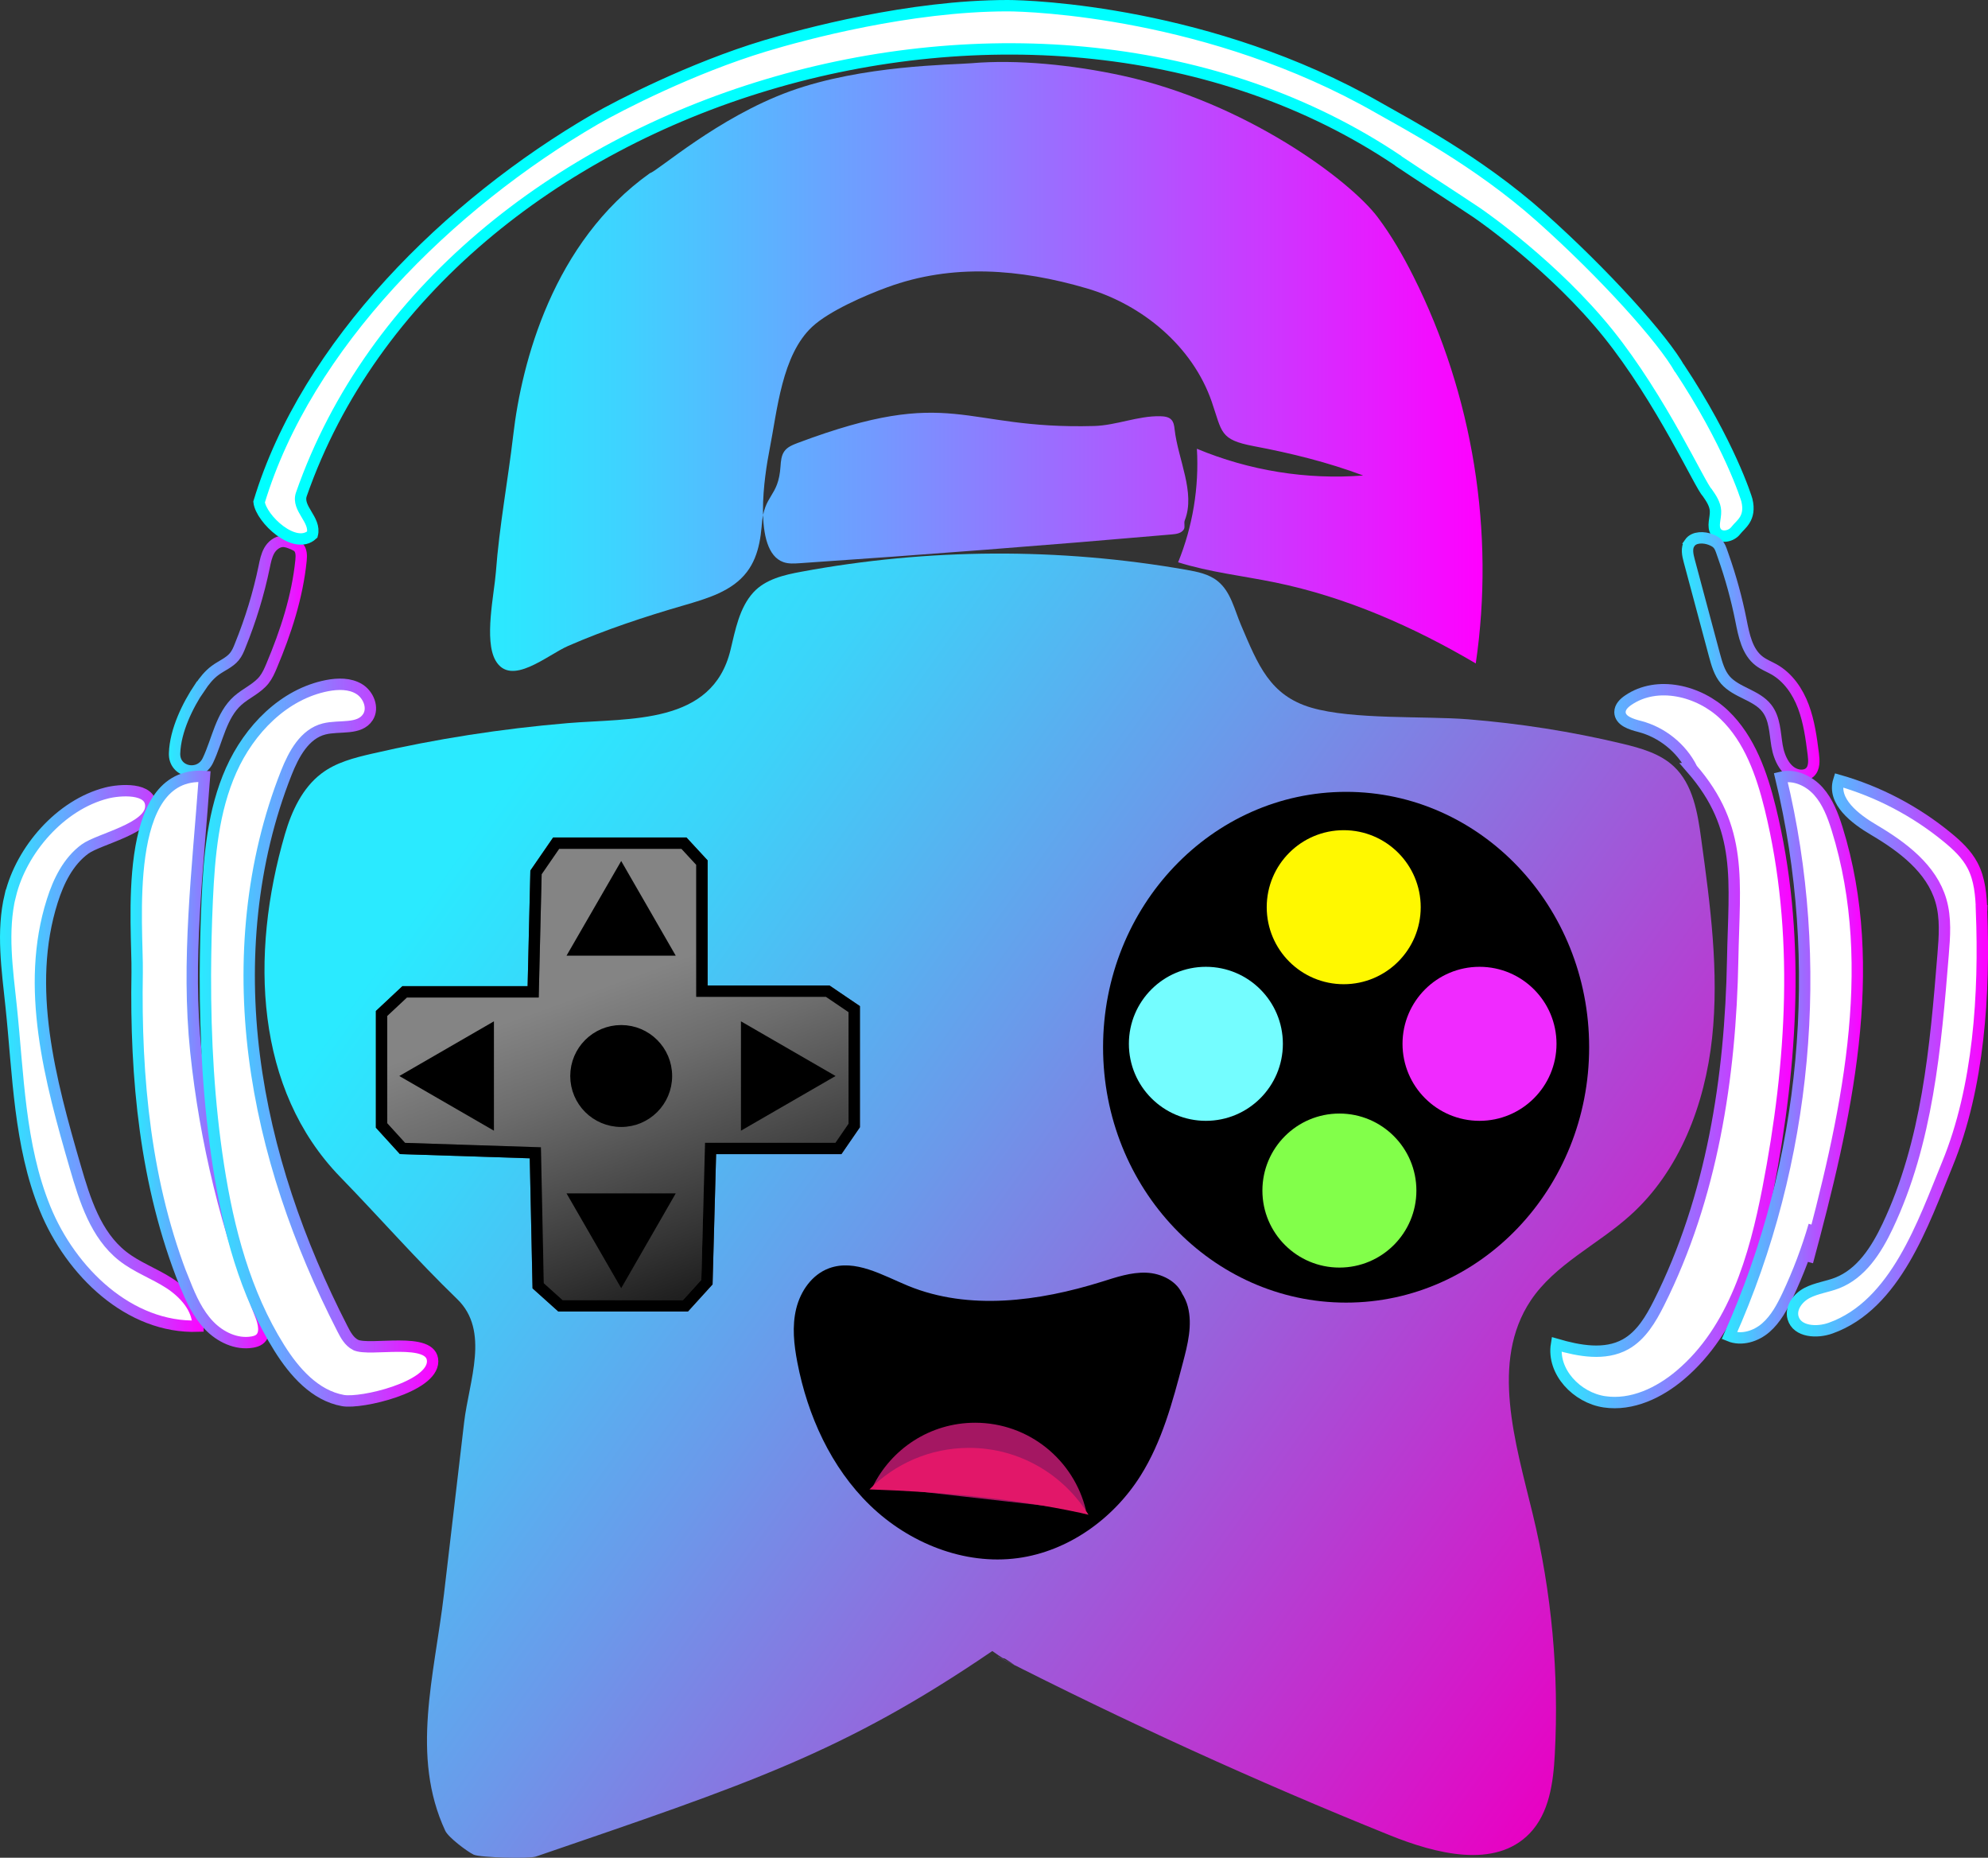
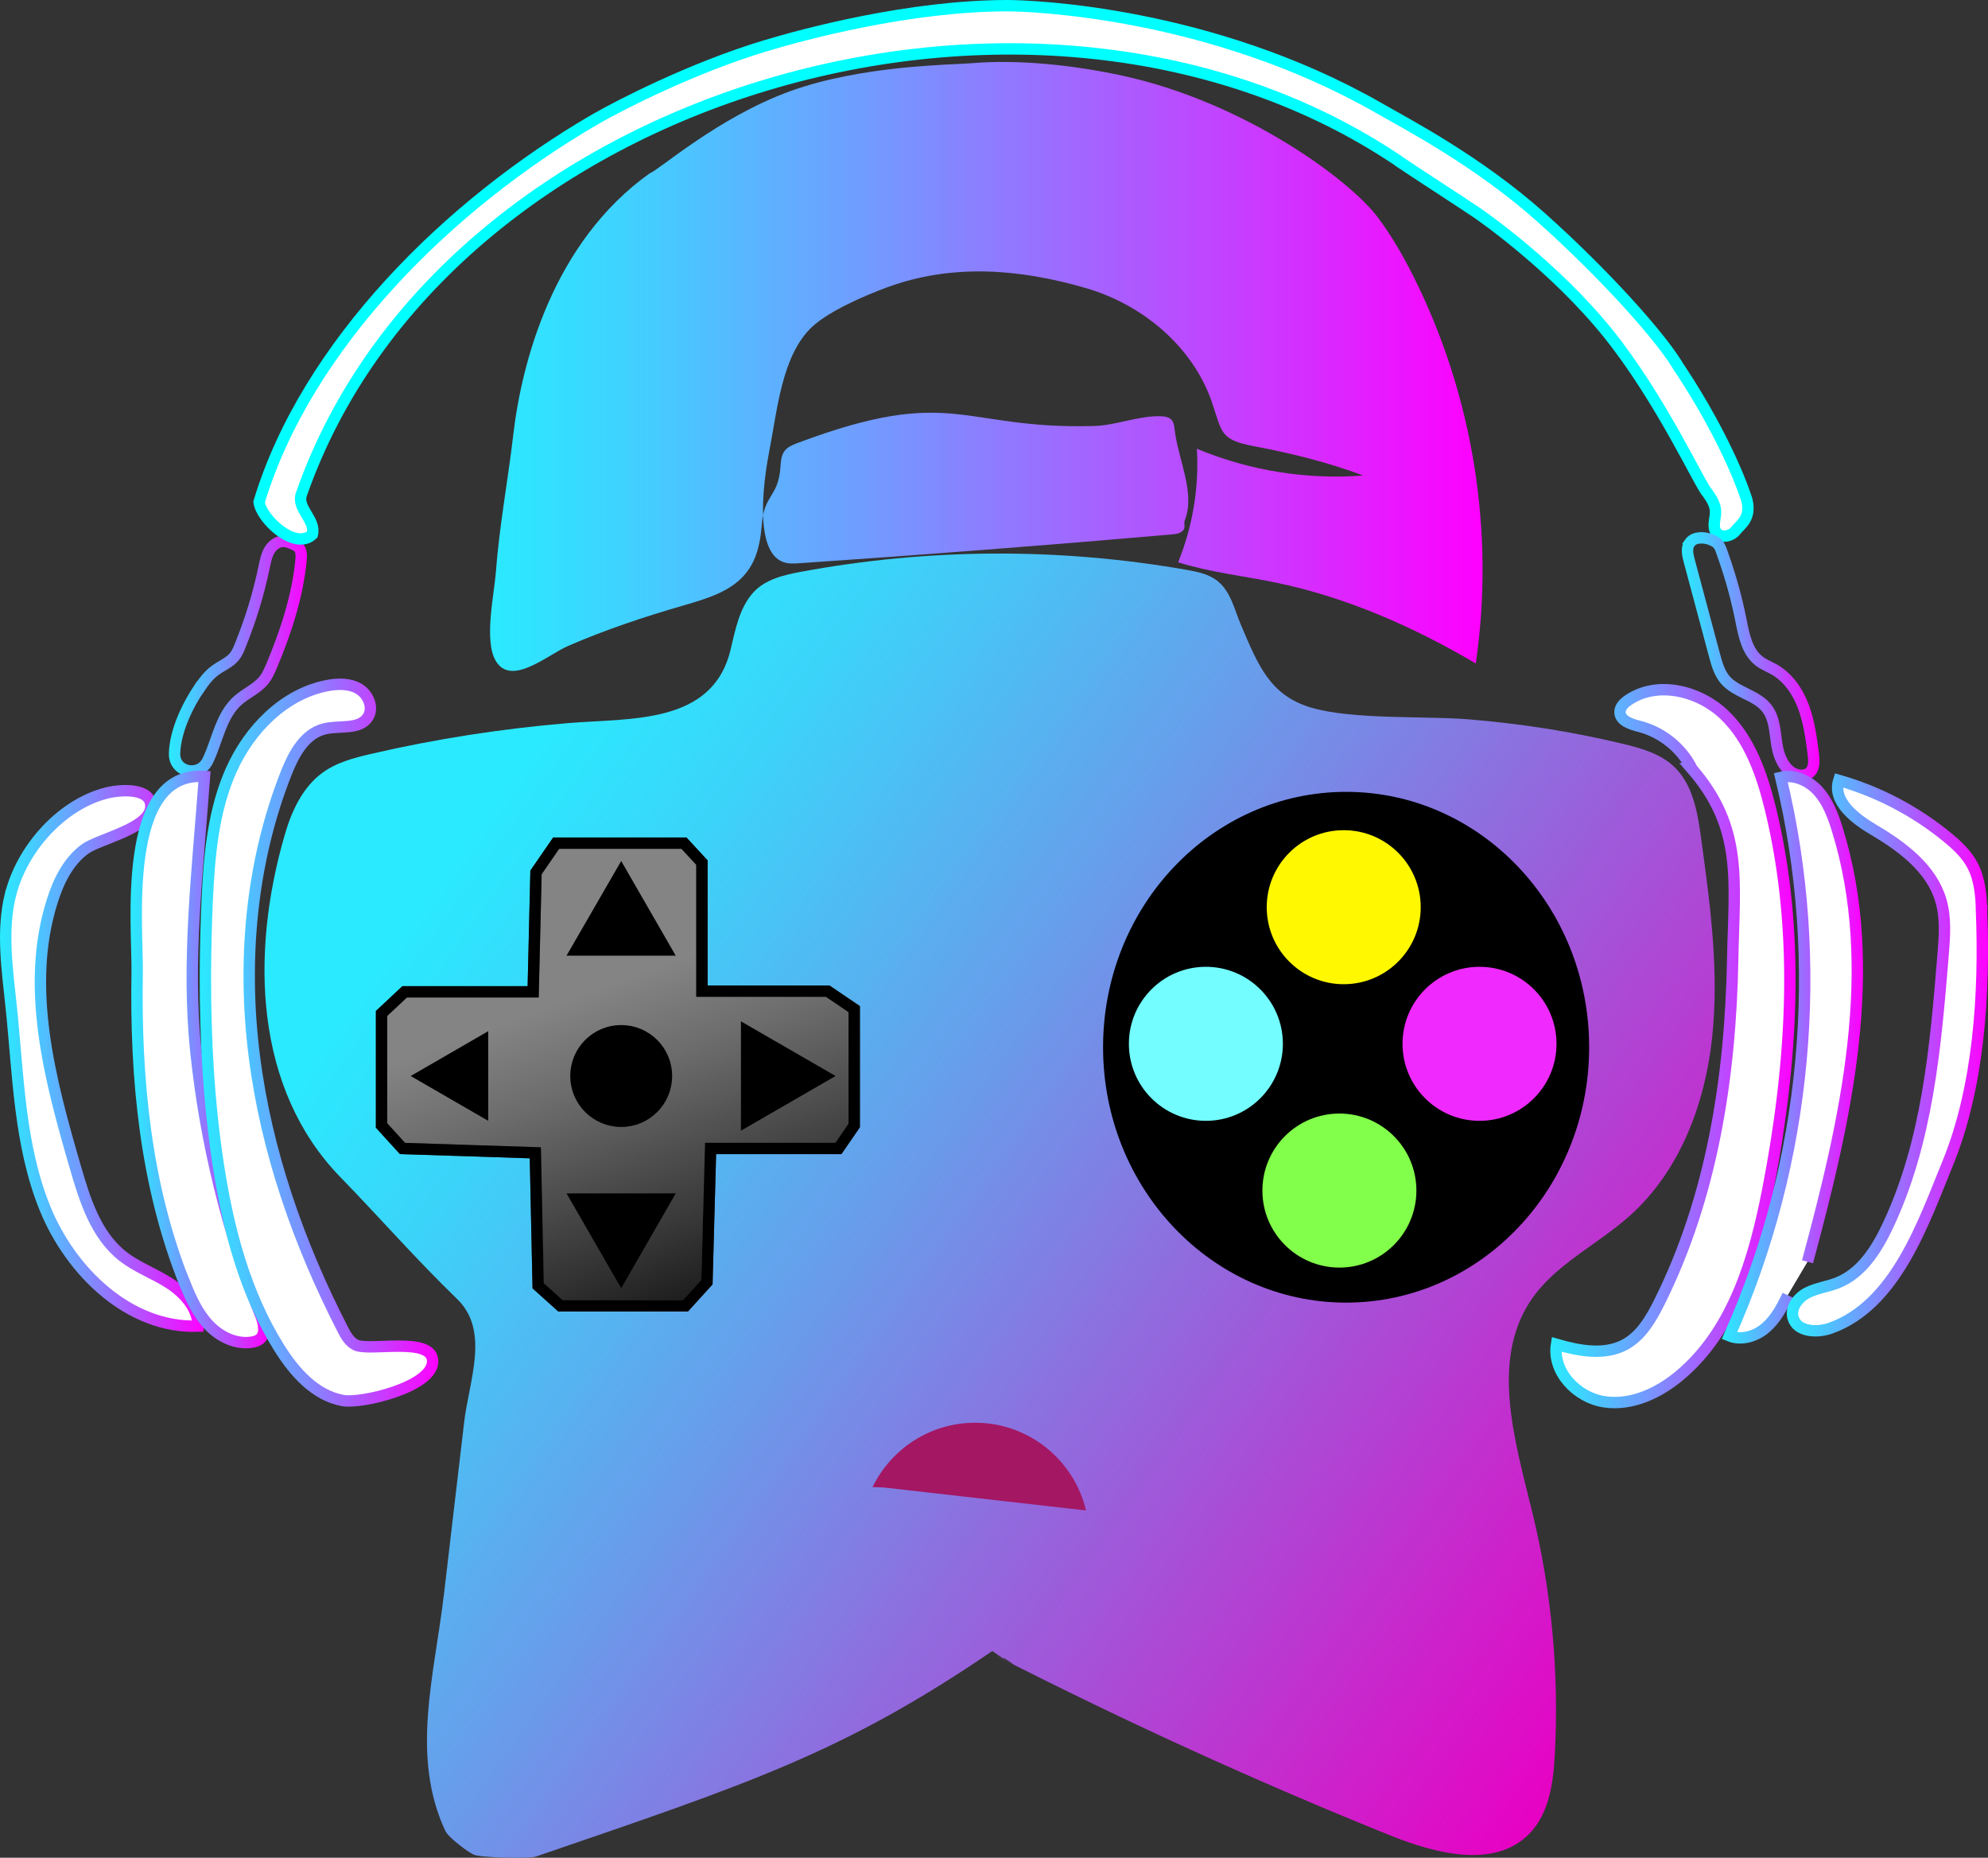
<svg xmlns="http://www.w3.org/2000/svg" id="Ebene_1" data-name="Ebene 1" viewBox="0 0 174.8 163.31">
  <rect x="0" y="0" width="174.8" height="163.31" fill="#333333" stroke="none" />
  <defs>
    <style>
      .cls-1 {
        stroke: #000;
      }

      .cls-1, .cls-2, .cls-3, .cls-4, .cls-5, .cls-6, .cls-7, .cls-8, .cls-9, .cls-10, .cls-11 {
        stroke-miterlimit: 10;
      }

      .cls-1, .cls-4, .cls-8 {
        fill: none;
      }

      .cls-2 {
        stroke: url(#Unbenannter_Verlauf_6);
      }

      .cls-2, .cls-3, .cls-5, .cls-6, .cls-9, .cls-10, .cls-11 {
        fill: #fff;
      }

      .cls-12 {
        fill: #f02aff;
      }

      .cls-3 {
        stroke: url(#Unbenannter_Verlauf_4);
      }

      .cls-13 {
        fill: url(#Unbenannter_Verlauf_3);
      }

      .cls-4 {
        stroke: url(#Unbenannter_Verlauf_2);
      }

      .cls-5 {
        stroke: url(#Unbenannter_Verlauf_7);
      }

      .cls-6 {
        stroke: url(#Unbenannter_Verlauf_8);
      }

      .cls-7 {
        fill: url(#Unbenannter_Verlauf_11);
        stroke: #4c4c4c;
      }

      .cls-14 {
        fill: url(#Unbenannter_Verlauf_10);
      }

      .cls-15 {
        fill: #e21769;
      }

      .cls-16 {
        fill: #fff800;
      }

      .cls-17 {
        fill: #82ff4a;
      }

      .cls-8 {
        stroke: url(#Unbenannter_Verlauf);
      }

      .cls-9 {
        stroke: url(#Unbenannter_Verlauf_9);
      }

      .cls-10 {
        stroke: aqua;
      }

      .cls-18 {
        fill: #a41762;
      }

      .cls-19 {
        fill: #74fdff;
      }

      .cls-11 {
        stroke: url(#Unbenannter_Verlauf_5);
      }
    </style>
    <linearGradient id="Unbenannter_Verlauf" data-name="Unbenannter Verlauf" x1="14.85" y1="111.34" x2="26.99" y2="111.34" gradientTransform="translate(0 169.02) scale(1 -1)" gradientUnits="userSpaceOnUse">
      <stop offset="0" stop-color="#2aeaff" />
      <stop offset=".13" stop-color="#3ed3ff" />
      <stop offset=".39" stop-color="#7399ff" />
      <stop offset=".76" stop-color="#c73dff" />
      <stop offset="1" stop-color="#f0f" />
    </linearGradient>
    <linearGradient id="Unbenannter_Verlauf_2" data-name="Unbenannter Verlauf 2" x1="147.88" y1="111.3" x2="159.98" y2="111.3" gradientTransform="translate(0 169.02) scale(1 -1)" gradientUnits="userSpaceOnUse">
      <stop offset="0" stop-color="#2aeaff" />
      <stop offset=".13" stop-color="#3ed3ff" />
      <stop offset=".39" stop-color="#7399ff" />
      <stop offset=".76" stop-color="#c73dff" />
      <stop offset="1" stop-color="#f0f" />
    </linearGradient>
    <linearGradient id="Unbenannter_Verlauf_3" data-name="Unbenannter Verlauf 3" x1="43.09" y1="136.81" x2="130.36" y2="136.81" gradientTransform="translate(0 169.02) scale(1 -1)" gradientUnits="userSpaceOnUse">
      <stop offset="0" stop-color="#2aeaff" />
      <stop offset=".13" stop-color="#3ed3ff" />
      <stop offset=".39" stop-color="#7399ff" />
      <stop offset=".76" stop-color="#c73dff" />
      <stop offset="1" stop-color="#f0f" />
    </linearGradient>
    <linearGradient id="Unbenannter_Verlauf_4" data-name="Unbenannter Verlauf 4" x1="0" y1="75.97" x2="17.91" y2="75.97" gradientTransform="translate(0 169.02) scale(1 -1)" gradientUnits="userSpaceOnUse">
      <stop offset="0" stop-color="#2aeaff" />
      <stop offset=".13" stop-color="#3ed3ff" />
      <stop offset=".39" stop-color="#7399ff" />
      <stop offset=".76" stop-color="#c73dff" />
      <stop offset="1" stop-color="#f0f" />
    </linearGradient>
    <linearGradient id="Unbenannter_Verlauf_5" data-name="Unbenannter Verlauf 5" x1="11.49" y1="75.88" x2="23.71" y2="75.88" gradientTransform="translate(0 169.02) scale(1 -1)" gradientUnits="userSpaceOnUse">
      <stop offset="0" stop-color="#2aeaff" />
      <stop offset=".13" stop-color="#3ed3ff" />
      <stop offset=".39" stop-color="#7399ff" />
      <stop offset=".76" stop-color="#c73dff" />
      <stop offset="1" stop-color="#f0f" />
    </linearGradient>
    <linearGradient id="Unbenannter_Verlauf_6" data-name="Unbenannter Verlauf 6" x1="17.56" y1="77.36" x2="38.54" y2="77.36" gradientTransform="translate(0 169.02) scale(1 -1)" gradientUnits="userSpaceOnUse">
      <stop offset="0" stop-color="#2aeaff" />
      <stop offset=".13" stop-color="#3ed3ff" />
      <stop offset=".39" stop-color="#7399ff" />
      <stop offset=".76" stop-color="#c73dff" />
      <stop offset="1" stop-color="#f0f" />
    </linearGradient>
    <linearGradient id="Unbenannter_Verlauf_7" data-name="Unbenannter Verlauf 7" x1="136.31" y1="77.06" x2="157.88" y2="77.06" gradientTransform="translate(0 169.02) scale(1 -1)" gradientUnits="userSpaceOnUse">
      <stop offset="0" stop-color="#2aeaff" />
      <stop offset=".13" stop-color="#3ed3ff" />
      <stop offset=".39" stop-color="#7399ff" />
      <stop offset=".76" stop-color="#c73dff" />
      <stop offset="1" stop-color="#f0f" />
    </linearGradient>
    <linearGradient id="Unbenannter_Verlauf_8" data-name="Unbenannter Verlauf 8" x1="151.39" y1="76.08" x2="163.81" y2="76.08" gradientTransform="translate(0 169.02) scale(1 -1)" gradientUnits="userSpaceOnUse">
      <stop offset="0" stop-color="#2aeaff" />
      <stop offset=".13" stop-color="#3ed3ff" />
      <stop offset=".39" stop-color="#7399ff" />
      <stop offset=".76" stop-color="#c73dff" />
      <stop offset="1" stop-color="#f0f" />
    </linearGradient>
    <linearGradient id="Unbenannter_Verlauf_9" data-name="Unbenannter Verlauf 9" x1="157.11" y1="76.28" x2="174.8" y2="76.28" gradientTransform="translate(0 169.02) scale(1 -1)" gradientUnits="userSpaceOnUse">
      <stop offset="0" stop-color="#2aeaff" />
      <stop offset=".13" stop-color="#3ed3ff" />
      <stop offset=".39" stop-color="#7399ff" />
      <stop offset=".76" stop-color="#c73dff" />
      <stop offset="1" stop-color="#f0f" />
    </linearGradient>
    <linearGradient id="Unbenannter_Verlauf_10" data-name="Unbenannter Verlauf 10" x1="39.46" y1="93.03" x2="143.27" y2="18.95" gradientTransform="translate(0 169.02) scale(1 -1)" gradientUnits="userSpaceOnUse">
      <stop offset="0" stop-color="#2aeaff" />
      <stop offset=".13" stop-color="#3cd3f9" />
      <stop offset=".39" stop-color="#6b99ea" />
      <stop offset=".76" stop-color="#b63dd2" />
      <stop offset="1" stop-color="#e900c3" />
    </linearGradient>
    <linearGradient id="Unbenannter_Verlauf_11" data-name="Unbenannter Verlauf 11" x1="49.89" y1="87.35" x2="64.14" y2="48.31" gradientTransform="translate(0 169.02) scale(1 -1)" gradientUnits="userSpaceOnUse">
      <stop offset=".14" stop-color="#848484" />
      <stop offset=".32" stop-color="#6d6d6d" />
      <stop offset=".69" stop-color="#343434" />
      <stop offset="1" stop-color="#000" />
    </linearGradient>
  </defs>
  <g id="Kopfhörer_Gestell_links" data-name="Kopfhörer Gestell links">
    <path class="cls-8" d="M17.59,60.41c.37-.55.79-1.08,1.32-1.47.56-.42,1.26-.68,1.7-1.22.23-.28.38-.63.51-.97.91-2.24,1.62-4.55,2.11-6.92.1-.49.2-.99.44-1.42s.68-.79,1.17-.82c.33-.01.65.12.95.25.15.07.31.14.43.25.29.28.29.75.25,1.16-.32,3.21-1.34,6.32-2.59,9.29-.18.43-.37.86-.66,1.23-.61.77-1.58,1.16-2.31,1.81-1.48,1.32-1.78,3.48-2.63,5.27-.72,1.52-3,1.07-2.93-.64.07-1.99,1.14-4.19,2.23-5.81h.01Z" />
  </g>
  <g id="Kopfhörer_oben" data-name="Kopfhörer oben">
    <path class="cls-10" d="M122.95,14.15c1.89,1.27,4.99,3.26,6.88,4.53.61.41,6.88,4.81,11.56,10.62s8.15,13.48,8.72,14c.35.5.71,1.03.73,1.63.03.63-.31,1.34.06,1.86.39.55,1.32.38,1.73-.16s1.36-1.04.97-2.66c-.04-.17-1.54-4.99-5.98-11.68l.09.17c-1.46-2.64-6.68-8.43-12.25-13.39s-11.8-8.18-14.27-9.6C106.46,1.05,90.65.5,88.6.5c-8.62,0-17.95,2.51-21.35,3.54-6.45,1.95-12.81,5.23-14.91,6.44-12.87,7.47-25.39,19.85-29.56,33.65.18,1.48,3.15,4.28,4.68,2.86.34-1.31-1.4-2.28-.96-3.54C38.92,7.9,91.2-7.25,122.96,14.14" />
  </g>
  <g id="Kopfhörer_Gestell_rechts" data-name="Kopfhörer Gestell rechts">
    <path class="cls-4" d="M148.57,47.73c-.31.44-.18,1.05-.04,1.57.74,2.76,1.48,5.53,2.22,8.29.21.77.43,1.57.95,2.18.97,1.12,2.74,1.32,3.65,2.49.71.91.71,2.15.9,3.29s.79,2.41,1.93,2.59c.33.05.7-.01.95-.24.42-.38.38-1.04.31-1.61-.18-1.41-.37-2.83-.87-4.17s-1.35-2.58-2.59-3.28c-.43-.24-.9-.42-1.29-.72-1.07-.81-1.35-2.27-1.61-3.58-.38-1.91-.9-3.8-1.55-5.64-.29-.82-.33-1.17-1.12-1.47-.57-.22-1.45-.26-1.84.3Z" />
  </g>
  <g id="Cap">
    <path class="cls-13" d="M67.06,44.86c-.09,1.93-.23,3.9-1.38,5.41-1.29,1.71-3.51,2.35-5.57,2.95-3.45,1-6.86,2.13-10.15,3.56-1.84.8-5.04,3.64-6.39,1.28-1.02-1.79-.12-5.82.03-7.75.3-4.05,1.06-8.05,1.53-12.08.74-6.37,3.49-16.95,12.02-23.01.65-.16,5.97-4.9,12.32-7.2s14.26-2.32,15.92-2.46c4.07-.35,8.93.14,13.33,1.1,10.72,2.34,19.93,9.13,22.42,12.44,1.21,1.61,2.22,3.37,3.13,5.18,5.24,10.43,7.19,22.49,5.49,34.04-5.49-3.23-11.41-5.84-17.65-7.12-2.84-.58-5.75-.9-8.52-1.77,1.28-3.15,1.85-6.59,1.65-9.98,4.6,1.92,9.65,2.74,14.62,2.35-3.13-1.17-6.34-1.96-9.62-2.58-3.01-.57-2.77-1.22-3.7-3.92-1.69-4.87-6.11-8.52-10.98-9.95-5.87-1.72-11.82-2.2-17.56-.09-1.91.7-5.08,2.07-6.58,3.46-2.68,2.49-3.07,7.33-3.76,10.83-.41,2.1-1.52,8.88,1.21,9.86.46.17.97.13,1.46.1,10.91-.74,21.82-1.58,32.71-2.53.39-.03.84-.1,1.05-.44.14-.24-.02-.55.09-.81.95-2.43-.6-5.33-.9-7.99-.03-.3-.08-.62-.28-.84-.24-.26-.63-.3-.99-.31-1.97-.04-3.86.81-5.83.86-11.74.32-12.31-3.66-26.04,1.49-.44.17-.91.35-1.18.74-.26.37-.3.85-.33,1.3-.18,2.79-1.46,2.41-1.65,5.2" />
  </g>
  <g id="Kopfhörer_Ohrmuschel_links" data-name="Kopfhörer Ohrmuschel links">
    <path class="cls-3" d="M.9,78.71c-.76,3.18-.26,6.51.08,9.76.63,5.99.71,12.18,2.98,17.76s7.42,10.56,13.45,10.35c.01-1.58-1.2-2.92-2.53-3.78s-2.86-1.4-4.1-2.38c-2.36-1.86-3.32-4.94-4.16-7.83-2.22-7.64-4.43-15.83-2.02-23.4.55-1.74,1.4-3.47,2.87-4.55,1.25-.91,5.7-1.79,5.79-3.71.08-1.76-2.79-1.5-3.88-1.22-4.07,1.03-7.51,5.02-8.47,9h0Z" />
    <path class="cls-11" d="M16.26,112.83c.53,1.32,1.13,2.64,2.11,3.67s2.41,1.72,3.81,1.48c.22-.04.44-.1.62-.23.63-.47.39-1.45.1-2.18-2.95-7.4-4.85-15.22-5.68-23.14s.17-16,.76-24.17c-7.36-.53-5.85,13.3-5.92,17.24-.16,9.25.72,18.68,4.19,27.34h.01Z" />
    <path class="cls-2" d="M31.25,118.22c-.55-.29-.86-.86-1.14-1.41-3.85-7.51-6.69-15.6-7.75-23.98s-.29-17.05,2.82-24.9c.65-1.64,1.61-3.42,3.32-3.85,1.34-.34,3.1.12,3.85-1.04.52-.81.05-1.97-.77-2.47s-1.86-.48-2.81-.3c-3.82.74-6.85,3.87-8.44,7.43s-1.93,7.53-2.11,11.42c-.1,2.2-.15,4.4-.16,6.6-.01,5.61.29,11.23,1.15,16.77.87,5.6,2.34,11.21,5.35,16.01,1.32,2.11,3.14,4.18,5.6,4.62,1.6.29,7.87-1.18,7.88-3.44s-5.59-.83-6.79-1.46h0Z" />
  </g>
  <g id="Kopfhörer_Ohrmuschel_rechts" data-name="Kopfhörer Ohrmuschel rechts">
    <path class="cls-5" d="M148.76,67.56c-.91-1.81-2.63-3.19-4.59-3.7-.75-.19-1.72-.49-1.73-1.26,0-.45.36-.8.73-1.05,2.55-1.74,6.23-.84,8.45,1.29s3.29,5.19,4.03,8.19c2.68,10.91,1.95,22.41-.19,33.45-1.17,6.04-3,12.4-7.7,16.38-1.86,1.58-4.27,2.73-6.69,2.37s-4.6-2.64-4.21-5.05c1.99.58,4.25,1,6.06,0,1.39-.77,2.24-2.23,2.95-3.64,4.65-9.27,6.29-19.8,6.48-30.17.13-6.95.96-11.55-3.6-16.8h.01Z" />
-     <path class="cls-6" d="M158.93,110.92c3.36-12.46,6.44-25.76,2.6-38.07-.37-1.18-.82-2.37-1.64-3.29s-2.11-1.52-3.31-1.22c3.93,16.26,2.31,33.82-4.52,49.09,1.07.44,2.34.04,3.21-.72s1.43-1.81,1.92-2.85c.93-1.98,1.71-4.04,2.32-6.14" />
+     <path class="cls-6" d="M158.93,110.92c3.36-12.46,6.44-25.76,2.6-38.07-.37-1.18-.82-2.37-1.64-3.29s-2.11-1.52-3.31-1.22c3.93,16.26,2.31,33.82-4.52,49.09,1.07.44,2.34.04,3.21-.72s1.43-1.81,1.92-2.85" />
    <path class="cls-9" d="M174.24,80.08c-.05-1.37-.16-2.79-.8-4-.52-.99-1.35-1.77-2.22-2.48-2.79-2.29-6.06-4.01-9.54-5-.58,1.84,1.42,3.38,3.09,4.36,2.52,1.49,5.07,3.4,5.89,6.21.45,1.54.32,3.17.19,4.77-.66,8.14-1.38,16.48-4.88,23.86-.98,2.07-2.32,4.17-4.45,4.99-.85.33-1.79.44-2.61.86s-1.5,1.32-1.25,2.2c.36,1.24,2.1,1.34,3.31.9,5.72-2.04,8.15-9.28,10.26-14.42,2.79-6.78,3.28-15.02,3-22.26h.01Z" />
  </g>
  <g id="Stern">
    <path class="cls-14" d="M87.74,145.63c11.24,5.73,22.73,10.97,34.43,15.69,4.06,1.64,9.28,3,12.32-.14,1.73-1.79,2.09-4.47,2.22-6.96.38-7.1-.27-14.25-1.95-21.16-1.52-6.26-3.74-13.37-.17-18.73,2.14-3.2,5.87-4.9,8.73-7.47,4.37-3.91,6.59-9.78,7.22-15.61s-.16-11.71-.96-17.52c-.31-2.29-.72-4.77-2.4-6.35-1.21-1.14-2.9-1.61-4.52-2-4.47-1.07-9.02-1.78-13.6-2.15-3.79-.3-10.11.05-13.76-1.02s-4.69-3.77-6.18-7.26c-.58-1.36-.9-2.95-2.06-3.87-.77-.62-1.78-.82-2.75-.99-11.17-1.96-22.7-1.9-33.85.17-1.54.28-3.17.67-4.22,1.82-1.23,1.35-1.58,3.28-2.01,5.06-1.59,6.59-8.81,5.97-14.32,6.43-5.8.49-11.56,1.38-17.22,2.69-1.56.36-3.16.77-4.43,1.74-1.67,1.27-2.61,3.29-3.2,5.31-3.12,10.68-2.61,22.47,4.85,30.15,3.49,3.59,6.69,7.26,10.29,10.74,2.89,2.79,1.04,7.19.61,10.83-.59,5.03-1.18,10.05-1.77,15.08-.85,7.22-2.95,14.24.11,20.83.27.58,1.92,1.82,2.5,2.1.55.26,4.88.37,5.46.17,18.76-6.43,27.01-9.12,40.14-18.07,1.91,1.34.11-.06,2.03,1.28l-1.53-.77v-.02Z" />
  </g>
  <g id="D-Pad">
    <g>
      <polygon class="cls-7" points="33.55 98.94 33.55 89.09 35.58 87.19 46.88 87.19 47.13 76.69 48.9 74.12 60.14 74.12 61.72 75.83 61.72 87.13 72.78 87.13 75.11 88.71 75.11 98.94 73.72 100.96 62.48 100.96 62.16 112.71 60.27 114.79 49.28 114.79 47.32 113.03 47.07 101.34 35.39 100.96 33.55 98.94" />
      <circle cx="54.62" cy="94.59" r="3.98" />
      <polygon points="54.62 76.69 58.55 83.51 50.68 83.51 54.62 76.69" />
      <polygon points="72.47 94.59 65.65 98.53 65.65 90.65 72.47 94.59" />
      <polygon points="54.62 112.24 50.68 105.41 58.55 105.41 54.62 112.24" />
      <polygon points="36.11 94.59 42.93 90.65 42.93 98.53 36.11 94.59" />
    </g>
    <g>
      <polygon class="cls-1" points="33.55 98.94 33.55 89.09 35.58 87.19 46.88 87.19 47.13 76.69 48.9 74.12 60.14 74.12 61.72 75.83 61.72 87.13 72.78 87.13 75.11 88.71 75.11 98.94 73.72 100.96 62.48 100.96 62.16 112.71 60.27 114.79 49.28 114.79 47.32 113.03 47.07 101.34 35.39 100.96 33.55 98.94" />
      <circle class="cls-1" cx="54.62" cy="94.59" r="3.98" />
      <polygon class="cls-1" points="54.62 76.69 58.55 83.51 50.68 83.51 54.62 76.69" />
      <polygon class="cls-1" points="72.47 94.59 65.65 98.53 65.65 90.65 72.47 94.59" />
      <polygon class="cls-1" points="54.62 112.24 50.68 105.41 58.55 105.41 54.62 112.24" />
-       <polygon class="cls-1" points="36.11 94.59 42.93 90.65 42.93 98.53 36.11 94.59" />
    </g>
  </g>
  <g id="Knöpfe">
    <ellipse cx="118.36" cy="92.06" rx="21.37" ry="22.45" />
    <circle class="cls-16" cx="118.15" cy="79.75" r="6.77" />
    <circle class="cls-12" cx="130.09" cy="91.76" r="6.77" />
    <circle class="cls-17" cx="117.77" cy="104.66" r="6.77" />
    <circle class="cls-19" cx="106.03" cy="91.76" r="6.77" />
  </g>
  <g id="Mund">
    <g>
-       <path d="M100.77,112.12c1.65-.36,3.24,1.1,3.67,2.73s-.01,3.35-.44,4.98c-.9,3.42-1.83,6.9-3.71,9.89-2.38,3.79-6.36,6.65-10.79,7.25-4.72.64-9.59-1.33-13.01-4.65s-5.48-7.87-6.38-12.55c-.3-1.56-.48-3.18-.1-4.73s1.39-3,2.89-3.55c2.29-.84,4.7.62,6.96,1.55,5.35,2.19,11.48,1.36,17-.36,1.28-.4,2.58-.85,3.92-.8s2.76.75,3.23,2" />
      <path class="cls-18" d="M95.49,132.78c-1.05-4.42-5.01-7.71-9.75-7.71-3.97,0-7.39,2.31-9.02,5.66.32,0,.65.02.97.03" />
-       <path class="cls-15" d="M95.03,133c.23.05.45.11.68.16-2.18-3.52-6.06-5.88-10.5-5.88-3.43,0-6.52,1.4-8.76,3.65,6.24.21,12.48.76,18.59,2.07h-.01Z" />
    </g>
  </g>
</svg>